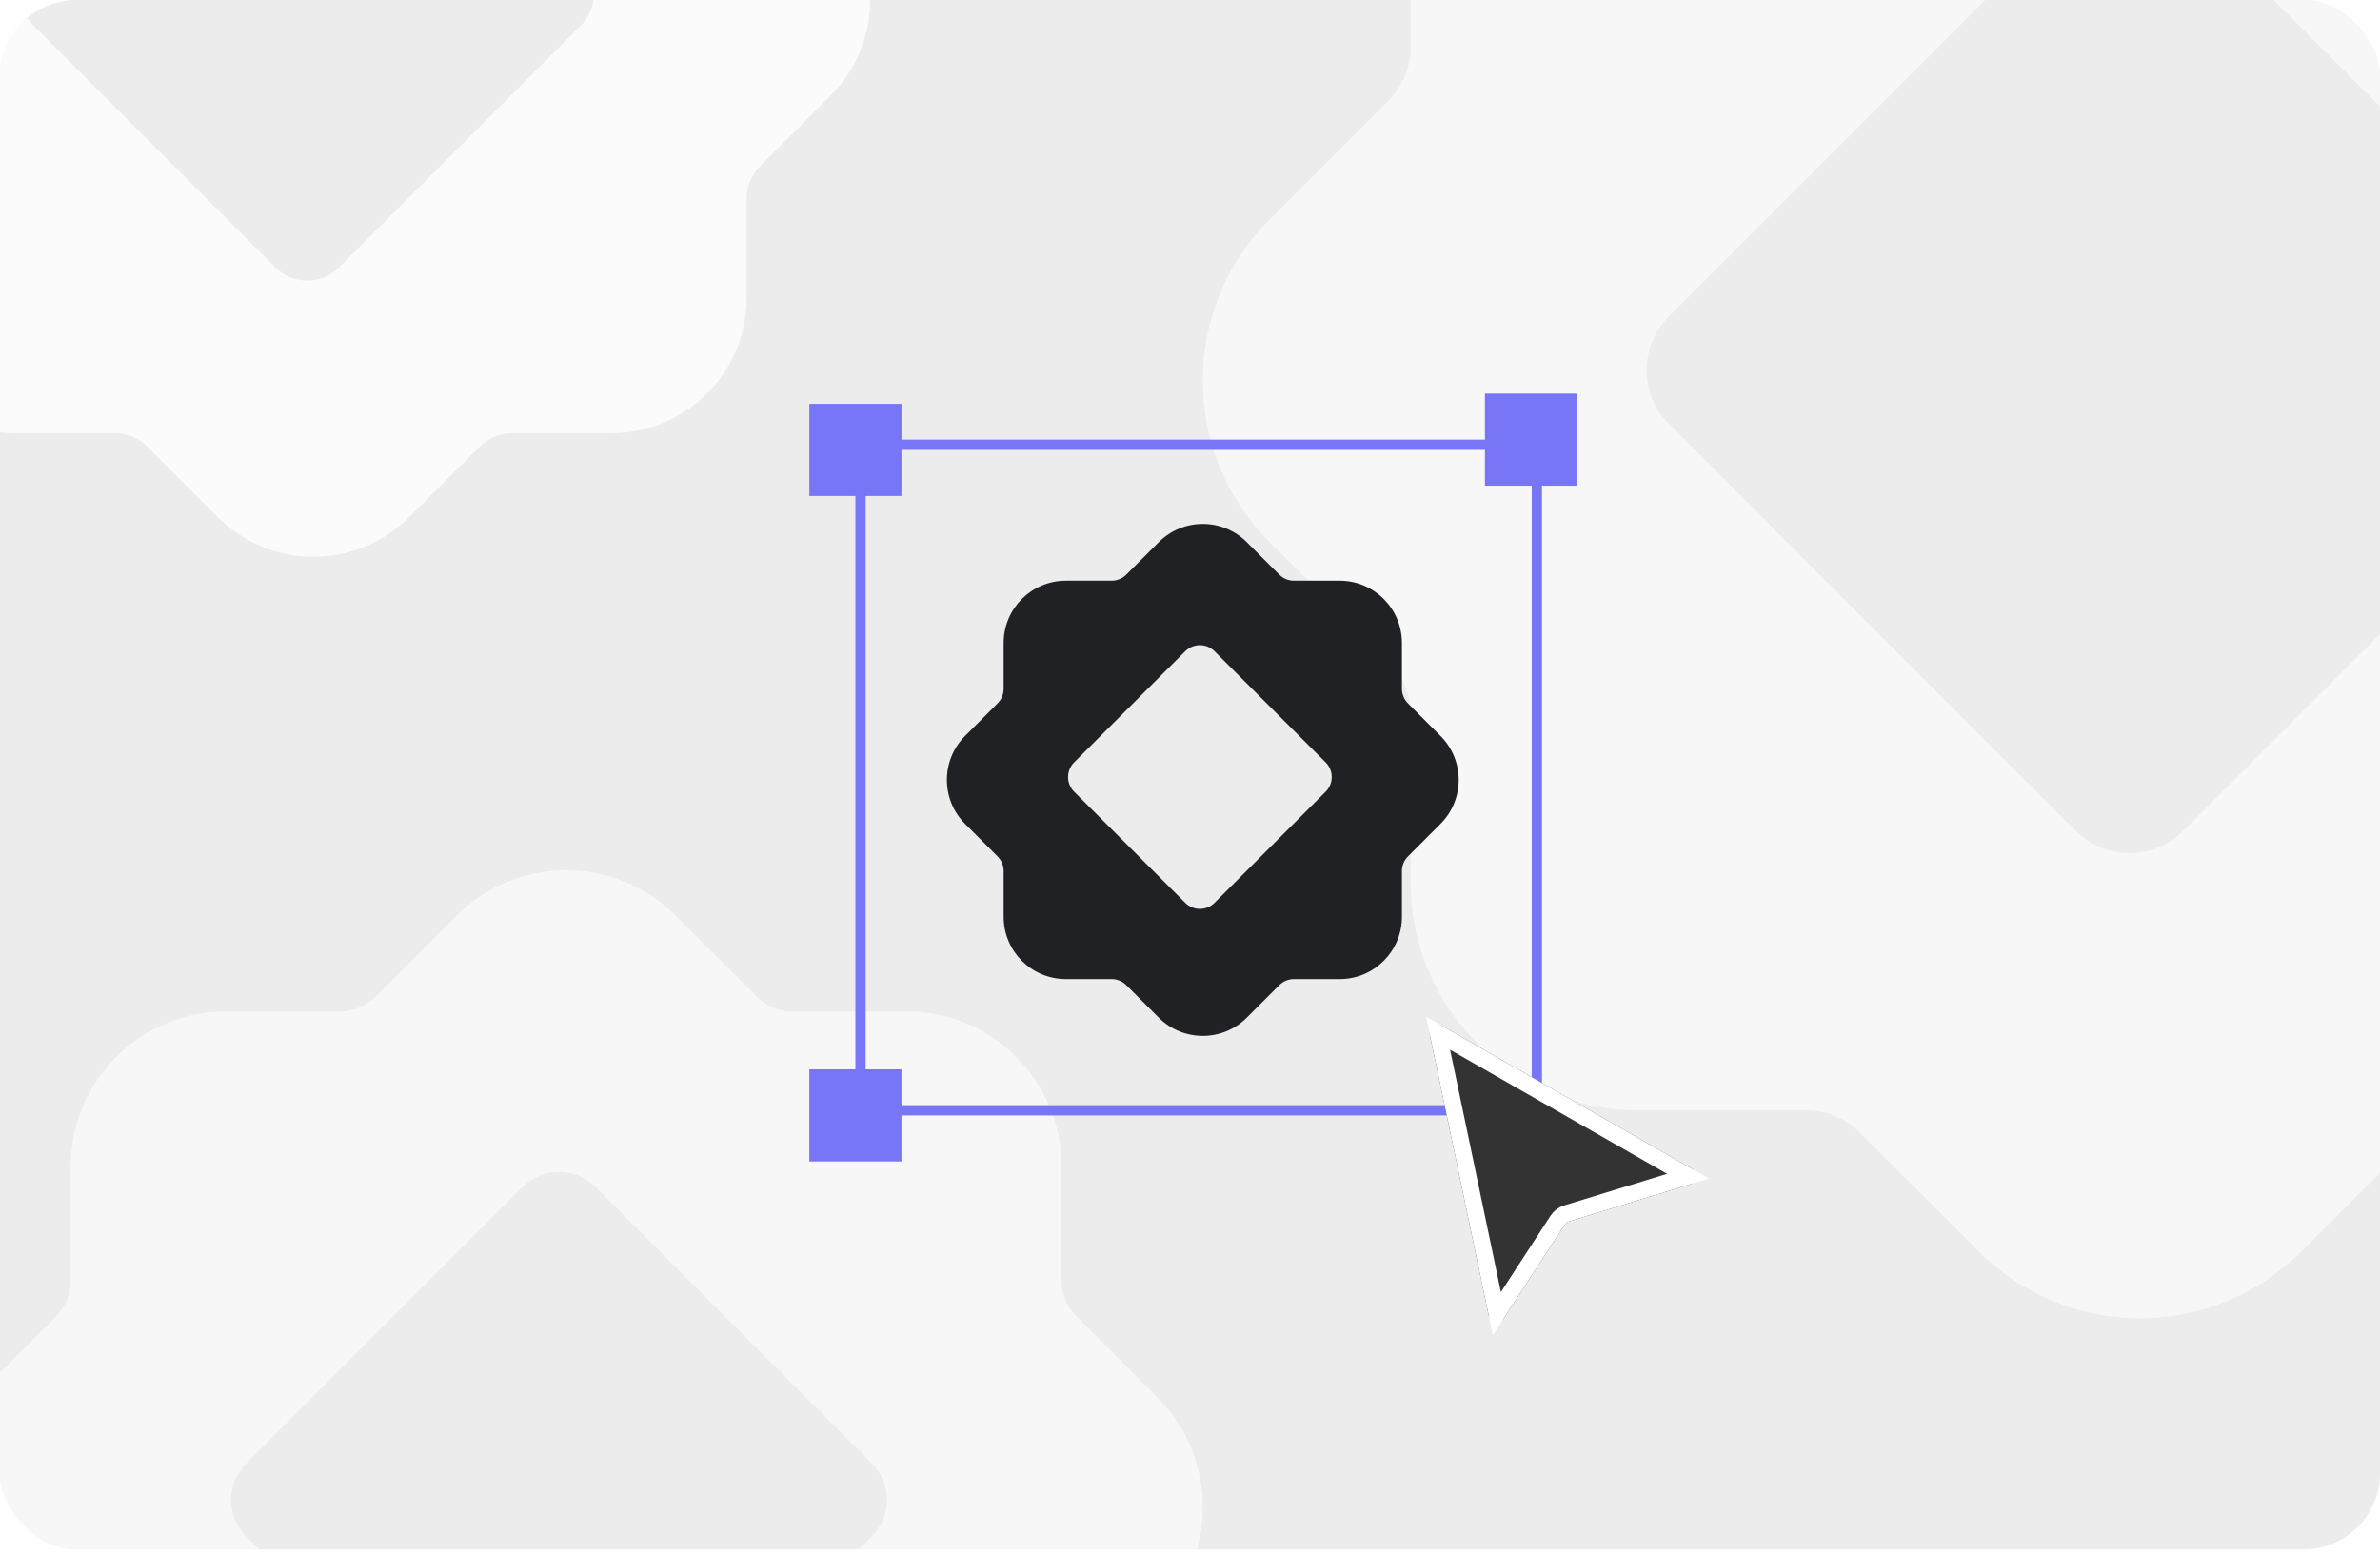
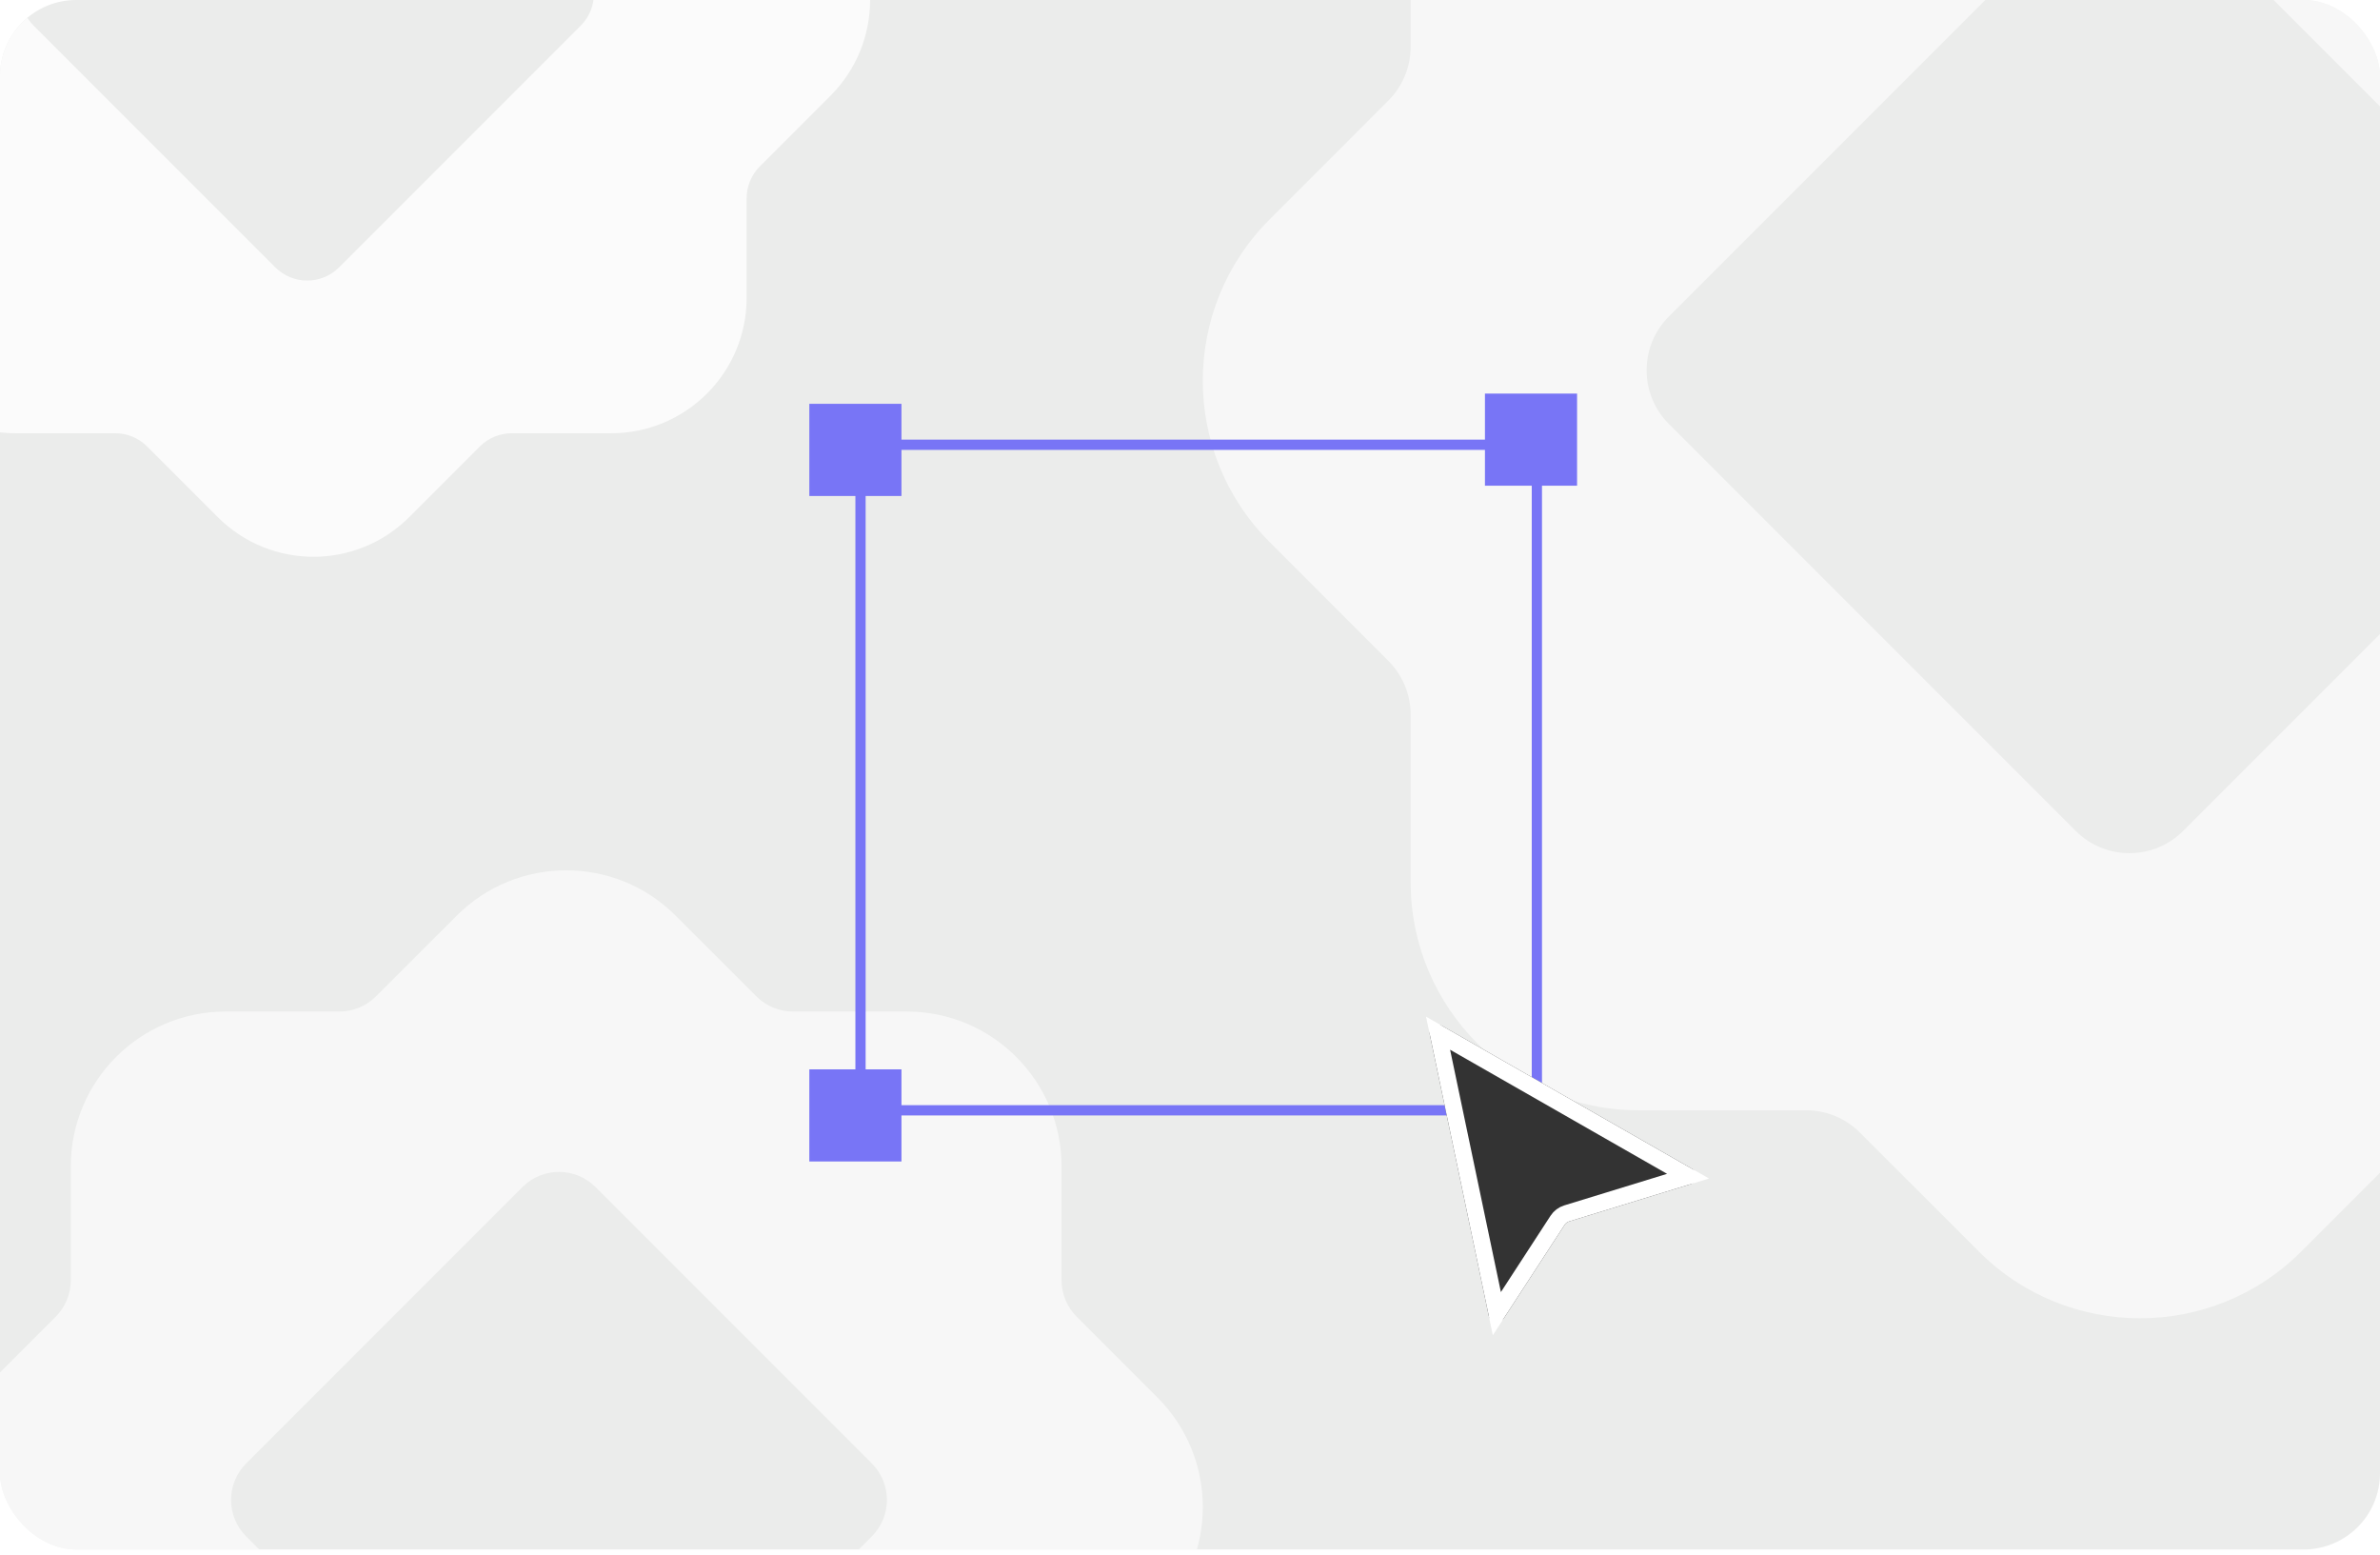
<svg xmlns="http://www.w3.org/2000/svg" width="372" height="243" viewBox="0 0 372 243" fill="none">
  <g clip-path="url(#clip0_203_5614)">
    <rect width="372" height="242.128" rx="11.928" fill="#EBECEB" />
    <path opacity="0.6" d="M71.386 143.087C80.835 133.638 96.157 133.638 105.606 143.087L118.232 155.703C119.745 157.215 121.794 158.067 123.933 158.067H141.724C155.087 158.067 165.925 168.905 165.925 182.269V200.06C165.925 202.198 166.777 204.247 168.289 205.76L180.915 218.387C190.363 227.836 190.362 243.158 180.915 252.607L168.289 265.233C166.777 266.745 165.925 268.795 165.925 270.934V288.725C165.925 302.088 155.087 312.927 141.724 312.927H123.933C121.794 312.927 119.745 313.778 118.232 315.29L105.606 327.916C96.157 337.363 80.835 337.364 71.386 327.916L58.76 315.29C57.247 313.778 55.198 312.927 53.06 312.927H35.269C21.905 312.927 11.067 302.088 11.067 288.725V270.934C11.067 268.795 10.215 266.746 8.703 265.233L-3.913 252.607C-13.362 243.158 -13.362 227.836 -3.913 218.387L8.703 205.76C10.216 204.247 11.067 202.198 11.067 200.06V182.269C11.067 168.905 21.905 158.067 35.269 158.067H53.06C55.199 158.067 57.247 157.216 58.76 155.703L71.386 143.087ZM93.077 185.488C89.928 182.339 84.817 182.34 81.667 185.488L38.478 228.678C35.329 231.828 35.329 236.938 38.478 240.088L81.667 283.277C84.817 286.427 89.927 286.427 93.077 283.277L136.267 240.088C139.415 236.938 139.415 231.827 136.267 228.678L93.077 185.488Z" fill="white" />
    <path opacity="0.6" d="M309.3 -76.565C323.213 -90.478 345.772 -90.478 359.685 -76.565L378.273 -57.99C380.5 -55.764 383.518 -54.511 386.667 -54.51H412.861C432.536 -54.51 448.494 -38.552 448.494 -18.877V7.318C448.494 10.467 449.748 13.484 451.975 15.711L470.564 34.301C484.475 48.213 484.474 70.773 470.564 84.686L451.975 103.276C449.748 105.503 448.495 108.521 448.494 111.669V137.863C448.494 157.539 432.536 173.497 412.861 173.497H386.667C383.518 173.498 380.5 174.751 378.273 176.978L359.685 195.567C345.772 209.477 323.212 209.478 309.3 195.567L290.71 176.978C288.483 174.751 285.466 173.497 282.317 173.497H256.123C236.448 173.497 220.49 157.539 220.49 137.863V111.669C220.49 108.52 219.236 105.503 217.01 103.276L198.434 84.686C184.522 70.773 184.521 48.214 198.434 34.301L217.01 15.711C219.236 13.484 220.49 10.467 220.49 7.318V-18.877C220.49 -38.552 236.448 -54.51 256.123 -54.51H282.317C285.467 -54.51 288.483 -55.763 290.71 -57.99L309.3 -76.565ZM341.237 -14.136C336.6 -18.773 329.075 -18.771 324.438 -14.136L260.849 49.454C256.211 54.092 256.211 61.616 260.849 66.254L324.438 129.844C329.075 134.48 336.6 134.481 341.237 129.844L404.827 66.254C409.462 61.617 409.463 54.091 404.827 49.454L341.237 -14.136Z" fill="white" />
    <rect x="134.5" y="69.5" width="105.717" height="104" stroke="#7875F6" stroke-width="1.6" />
    <rect x="232.9" y="62.3" width="12.8" height="12.8" fill="#7875F6" stroke="#7875F6" stroke-width="1.6" />
    <rect x="127.3" y="167.9" width="12.8" height="12.8" fill="#7875F6" stroke="#7875F6" stroke-width="1.6" />
    <rect x="127.3" y="63.902" width="12.8" height="12.8" fill="#7875F6" stroke="#7875F6" stroke-width="1.6" />
-     <path d="M181.12 84.72C184.919 80.921 191.078 80.921 194.877 84.72L199.953 89.792C200.561 90.4 201.385 90.742 202.244 90.742H209.396C214.769 90.742 219.126 95.1 219.126 100.472V107.624C219.126 108.484 219.468 109.307 220.076 109.915L225.151 114.991C228.95 118.79 228.949 124.949 225.151 128.748L220.076 133.824C219.468 134.432 219.126 135.257 219.126 136.116V143.268C219.126 148.64 214.769 152.997 209.396 152.997H202.244C201.385 152.997 200.561 153.34 199.953 153.947L194.877 159.023C191.078 162.821 184.919 162.822 181.12 159.023L176.044 153.947C175.436 153.34 174.613 152.997 173.753 152.997H166.601C161.228 152.997 156.871 148.64 156.871 143.268V136.116C156.871 135.256 156.529 134.432 155.921 133.824L150.849 128.748C147.05 124.949 147.05 118.79 150.849 114.991L155.921 109.915C156.529 109.307 156.871 108.484 156.871 107.624V100.472C156.871 95.1 161.228 90.742 166.601 90.742H173.753C174.613 90.742 175.436 90.4 176.044 89.792L181.12 84.72ZM189.84 101.766C188.574 100.5 186.519 100.5 185.253 101.766L167.891 119.129C166.625 120.395 166.624 122.45 167.891 123.716L185.253 141.078C186.519 142.344 188.574 142.344 189.84 141.078L207.203 123.716C208.468 122.45 208.468 120.395 207.203 119.129L189.84 101.766Z" fill="#1F2125" />
    <g filter="url(#filter0_d_203_5614)">
      <path d="M223.49 159.098C223.259 157.993 224.443 157.134 225.425 157.696L264.494 180.038C265.489 180.608 265.325 182.088 264.229 182.424L245.266 188.245C244.973 188.335 244.72 188.525 244.553 188.783L235.063 203.37C234.426 204.349 232.919 204.067 232.68 202.924L223.49 159.098Z" fill="#333333" />
      <path d="M263.843 181.173L244.88 186.994C244.293 187.174 243.787 187.555 243.453 188.07L233.963 202.657L224.774 158.83L263.843 181.173Z" stroke="white" stroke-width="2.62" />
    </g>
    <path opacity="0.8" d="M34.036 -80.803C42.298 -89.065 55.696 -89.065 63.958 -80.803L74.998 -69.772C76.32 -68.45 78.112 -67.706 79.981 -67.705H95.538C107.222 -67.705 116.699 -58.228 116.699 -46.544V-30.987C116.699 -29.117 117.443 -27.325 118.766 -26.003L129.806 -14.964C138.067 -6.702 138.066 6.696 129.806 14.958L118.766 25.998C117.444 27.32 116.7 29.113 116.699 30.982V46.538C116.699 58.222 107.222 67.7 95.538 67.7H79.981C78.112 67.701 76.32 68.445 74.998 69.767L63.958 80.807C55.696 89.067 42.298 89.068 34.036 80.807L22.996 69.767C21.673 68.445 19.882 67.7 18.012 67.7H2.456C-9.228 67.7 -18.705 58.223 -18.705 46.538V30.982C-18.705 29.113 -19.449 27.32 -20.771 25.998L-31.804 14.958C-40.065 6.696 -40.066 -6.702 -31.804 -14.964L-20.771 -26.003C-19.449 -27.325 -18.705 -29.117 -18.705 -30.987V-46.544C-18.705 -58.228 -9.228 -67.705 2.456 -67.705H18.012C19.882 -67.705 21.673 -68.449 22.996 -69.772L34.036 -80.803ZM53.003 -43.728C50.249 -46.482 45.781 -46.481 43.026 -43.728L5.263 -5.965C2.509 -3.211 2.509 1.258 5.263 4.012L43.026 41.775C45.781 44.529 50.249 44.529 53.003 41.775L90.767 4.012C93.519 1.258 93.519 -3.211 90.767 -5.965L53.003 -43.728Z" fill="white" />
  </g>
  <defs>
    <filter id="filter0_d_203_5614" x="218.222" y="154.9" width="52.172" height="56.926" filterUnits="userSpaceOnUse" color-interpolation-filters="sRGB">
      <feFlood flood-opacity="0" result="BackgroundImageFix" />
      <feColorMatrix in="SourceAlpha" type="matrix" values="0 0 0 0 0 0 0 0 0 0 0 0 0 0 0 0 0 0 127 0" result="hardAlpha" />
      <feOffset dy="2.62" />
      <feGaussianBlur stdDeviation="2.62" />
      <feColorMatrix type="matrix" values="0 0 0 0 0 0 0 0 0 0 0 0 0 0 0 0 0 0 0.28 0" />
      <feBlend mode="normal" in2="BackgroundImageFix" result="effect1_dropShadow_203_5614" />
      <feBlend mode="normal" in="SourceGraphic" in2="effect1_dropShadow_203_5614" result="shape" />
    </filter>
    <clipPath id="clip0_203_5614">
      <rect width="372" height="242.128" rx="11.928" fill="white" />
    </clipPath>
  </defs>
</svg>